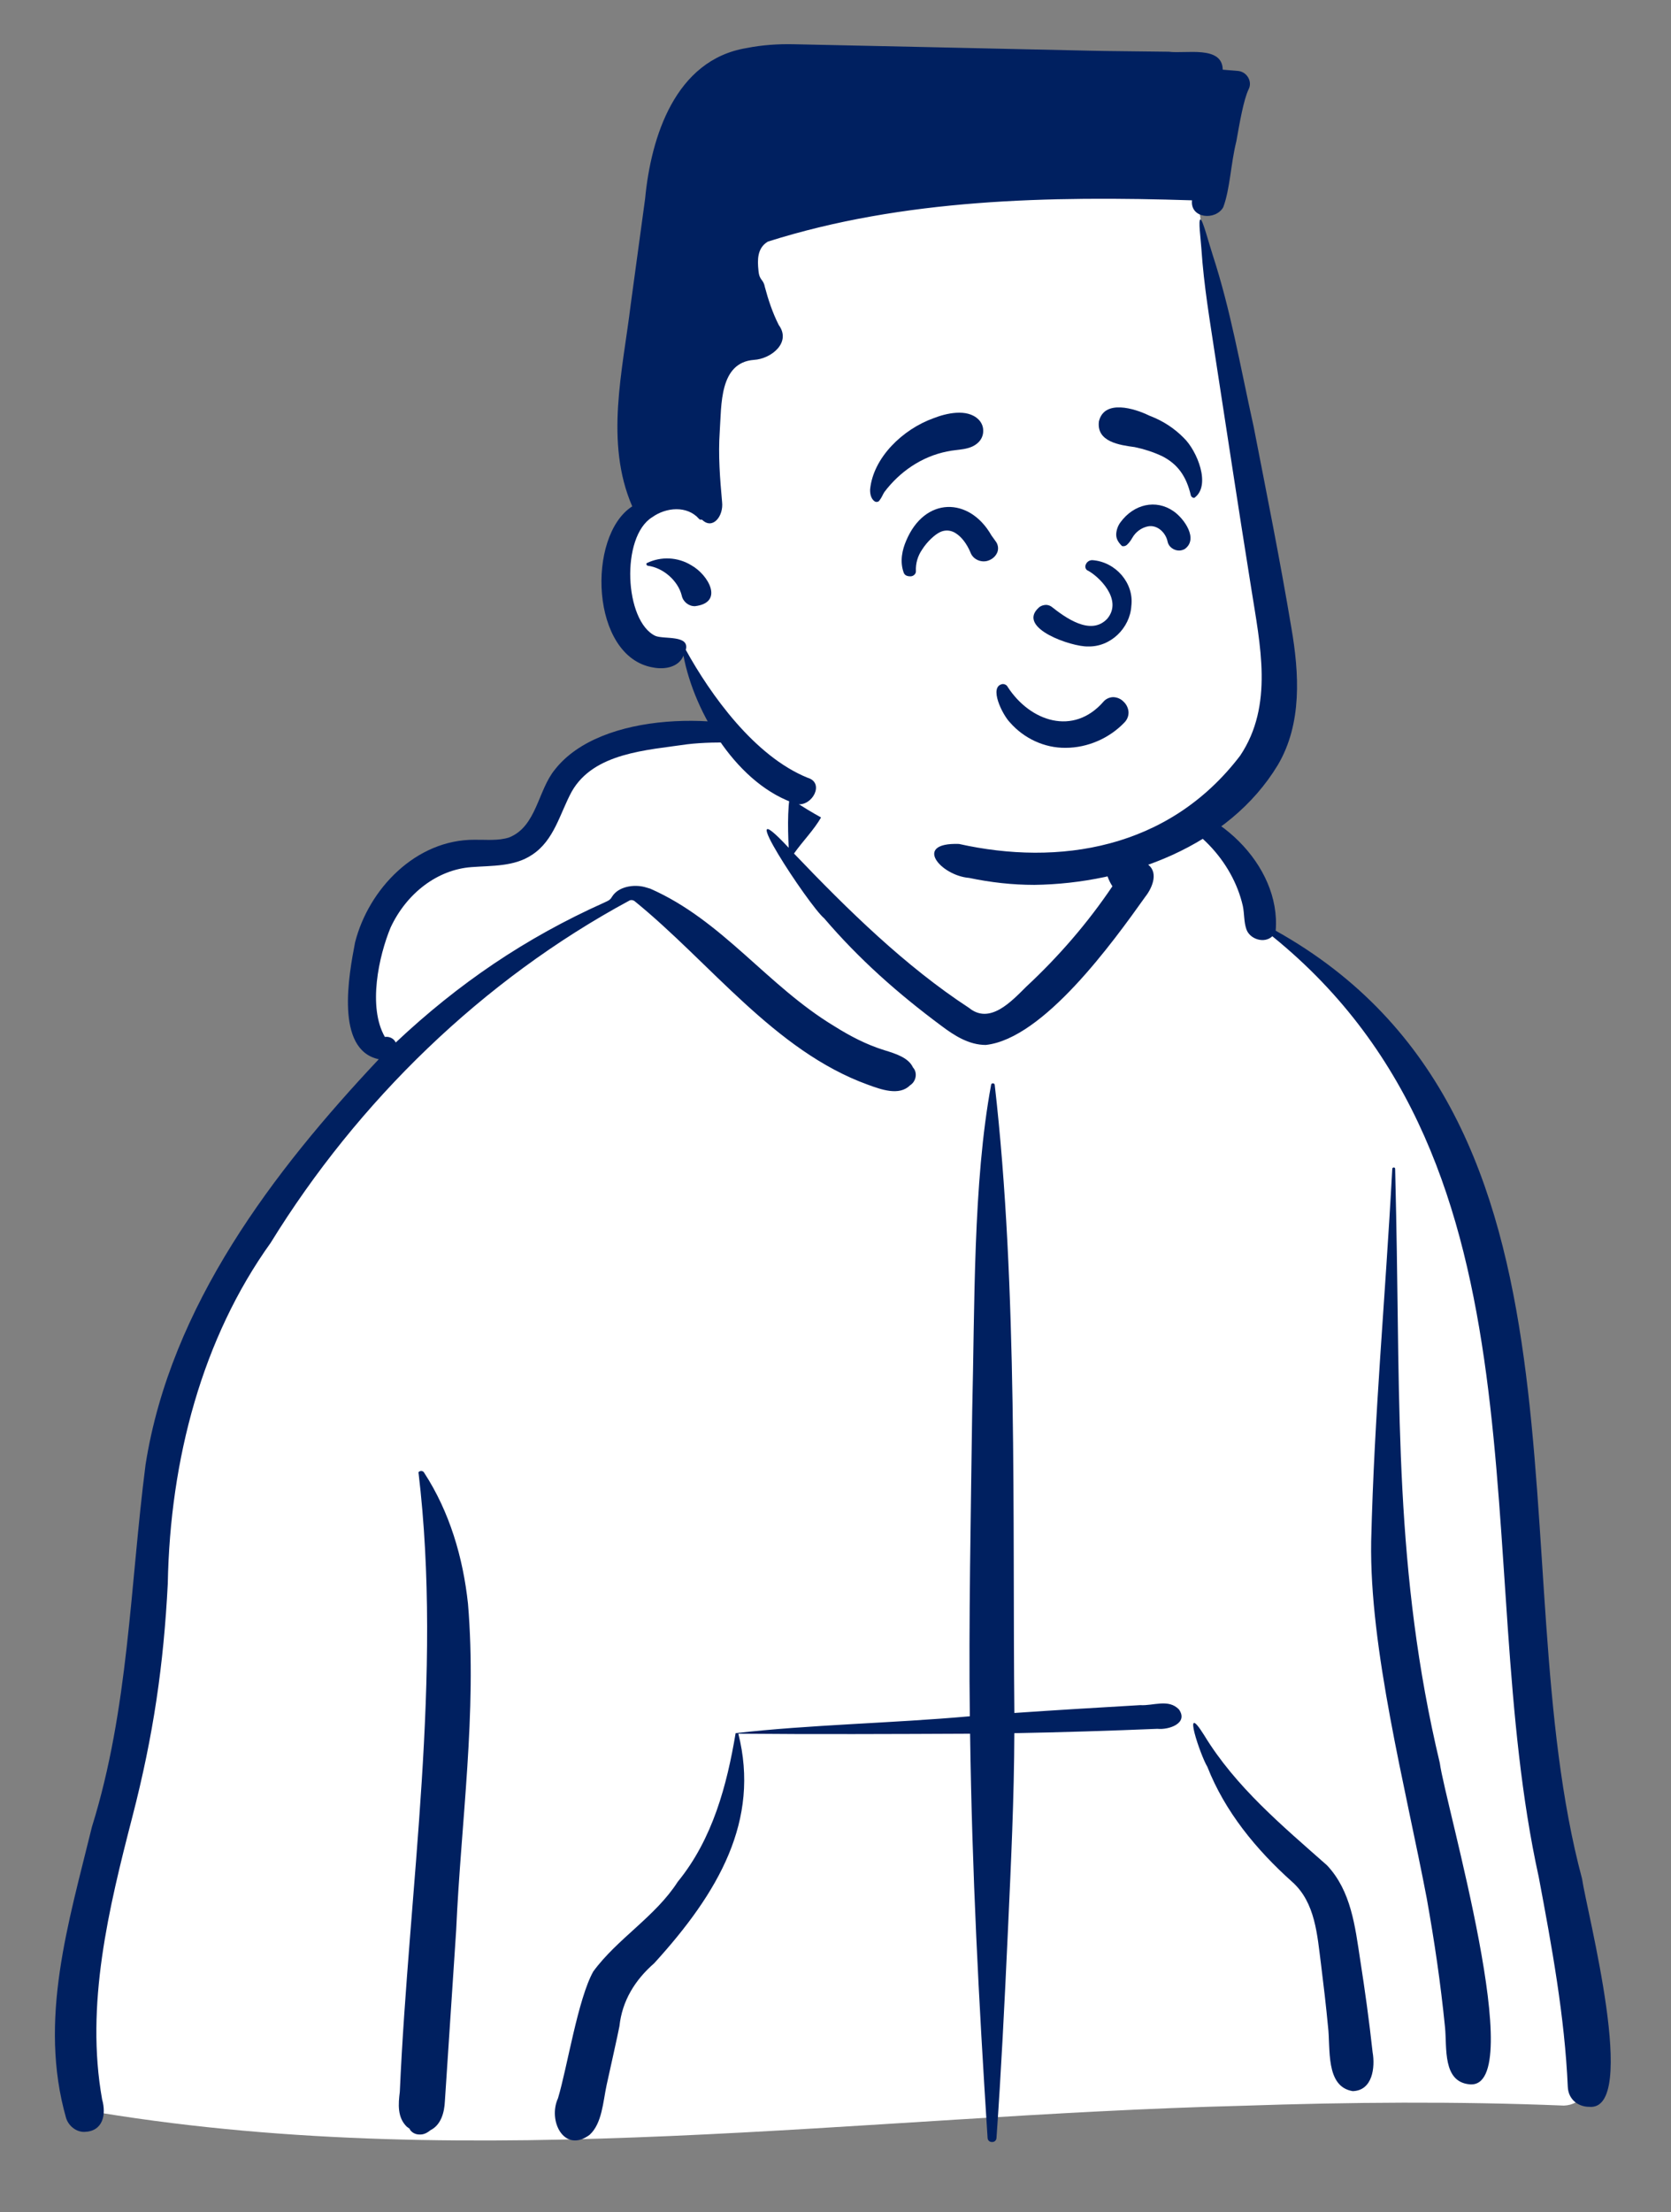
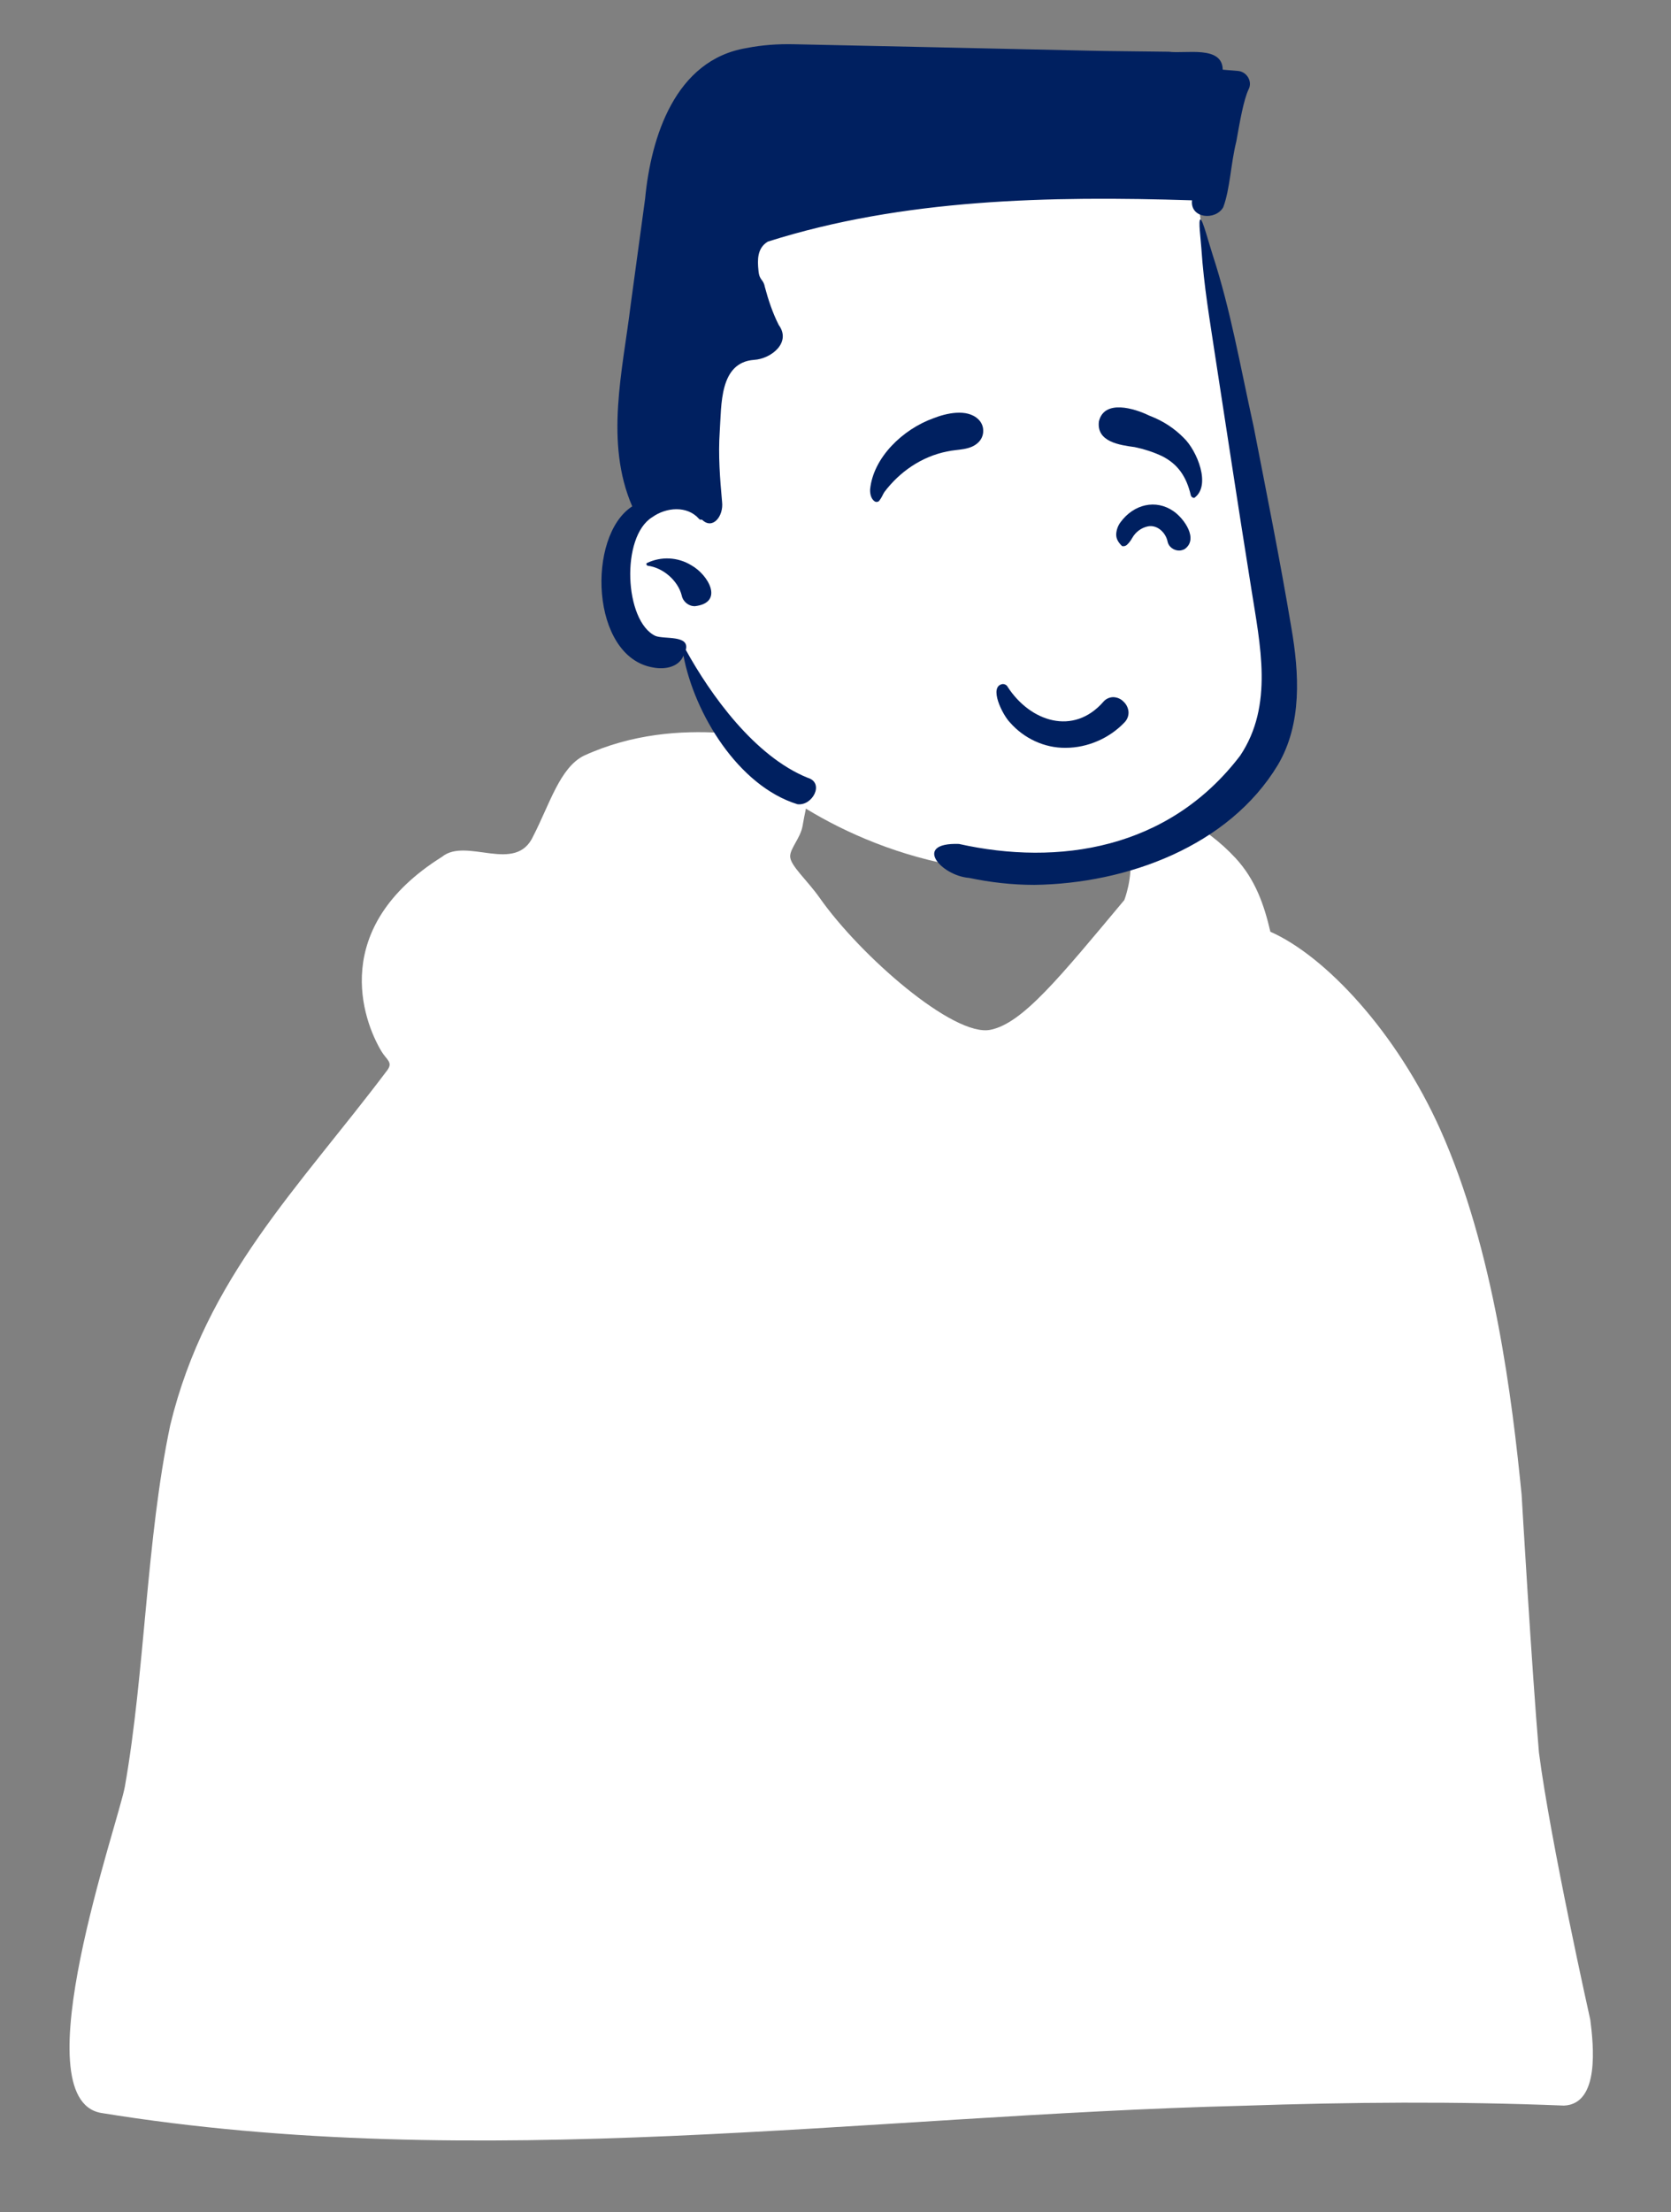
<svg xmlns="http://www.w3.org/2000/svg" width="96" height="127" xml:space="preserve" overflow="hidden">
  <rect width="100%" height="100%" fill="#808080" stroke="none" />
  <g transform="translate(-575 -938)">
-     <path d="M-566.435-2306.83C-564.351-2306.93-565.189-2310.57-565.338-2311.91-566.038-2317.62-567.273-2322.76-567.922-2327.88-568.326-2332.66-568.173-2336.81-568.61-2341.59-569.107-2347.21-570.286-2357.41-574.168-2364.45-576.313-2368.33-580.529-2373.14-583.483-2374.47-584.356-2378.31-587.098-2381.47-591.63-2381.58-591.759-2381.58-591.879-2381.79-591.963-2381.89-595.094-2385.54-598.855-2388.09-603.662-2387.57-605.676-2387.47-607.629-2385.34-609.558-2384.93-610.638-2384.78-615.001-2387.17-621.979-2384.01-623.317-2383.32-623.417-2380.96-624.444-2379.71-625.472-2378.45-628.236-2379.31-629.771-2378.35-635.479-2374.96-634.641-2370-633.422-2367.82-632.986-2367.04-632.387-2366.95-632.329-2366.89-637.506-2359.69-642.795-2354.41-644.889-2345.61-646.246-2339.07-646.265-2332.85-647.401-2326.28-647.803-2324-648.899-2320.6-649.565-2318.39-650.287-2315.5-649.913-2310.44-650.053-2308.9-650.123-2307.86-649.686-2306.41-648.918-2306.41-627.612-2302.88-605.97-2306.26-584.55-2306.82-578.514-2307.03-572.471-2307.07-566.435-2306.83Z" fill="#FFFFFF" transform="matrix(1.019 0 0 1 1242.02 3365.65)" />
    <path d="M-610.035-2378.49C-610.035-2377.96-609.072-2377.12-608.374-2376.11-606.096-2372.8-600.822-2368.1-598.742-2368.53-596.931-2368.9-594.857-2371.52-591.194-2375.98-591.194-2375.98-590.703-2377.27-590.88-2378.51-591.057-2379.75-591.75-2381.53-591.75-2381.53-591.784-2381.63-591.705-2381.73-591.6-2381.72-588.99-2381.56-586.612-2380.24-584.935-2378.4-583.794-2377.15-583.305-2375.67-582.96-2374.16-579.852-2372.76-575.84-2368.39-573.383-2362.81-570.337-2355.88-569.323-2347.26-568.795-2341.84-568.795-2341.84-568.222-2331.83-567.818-2327.04-567.169-2321.92-564.922-2311.69-564.922-2311.69-564.749-2310.29-564.366-2306.86-566.408-2306.77-572.444-2307.02-578.488-2306.97-584.524-2306.76-605.945-2306.21-627.587-2302.82-648.893-2306.35-653.403-2307.18-647.916-2322.97-647.542-2325.09-646.404-2331.66-646.34-2339.3-644.983-2345.84-642.97-2354.31-637.753-2359.44-632.748-2366.21-632.413-2366.67-632.787-2366.8-633.074-2367.29-634.14-2369.09-636.024-2374.4-629.665-2378.46-628.282-2379.61-625.499-2377.44-624.514-2379.66-623.592-2381.49-623.015-2383.57-621.676-2384.26-616.187-2386.83-610.609-2384.93-609.529-2385.09-608.903-2385.21-608.065-2385.66-608.011-2385.63-607.957-2385.59-608.108-2385.18-608.108-2385.18-608.713-2383.16-609.122-2381.51-609.333-2380.24-609.448-2379.55-610.035-2378.95-610.035-2378.49Z" fill="#FFFFFF" transform="matrix(1.019 0 0 1 1242.02 3365.65)" />
-     <path d="M-598.651-2304.68C-598.788-2304.67-598.901-2304.78-598.904-2304.92-599.409-2312.94-599.776-2320.05-599.89-2328.12-604.07-2328.1-608.895-2328.08-612.956-2328.12-611.727-2323.15-614.051-2319.02-617.701-2314.94-618.781-2313.98-619.506-2312.79-619.659-2311.33-619.724-2310.95-620.294-2308.37-620.382-2307.95-620.584-2307-620.636-2305.74-621.343-2305.09-622.772-2304.01-623.709-2305.89-623.124-2307.19L-623.124-2307.19C-622.601-2308.96-622.003-2312.89-621.134-2314.47-619.773-2316.36-617.639-2317.61-616.371-2319.62-614.397-2322.08-613.595-2325.19-613.109-2328.15-608.929-2328.64-604.286-2328.72-599.904-2329.12-599.974-2334.25-599.846-2340.88-599.771-2346.63-599.623-2352.68-599.732-2359.73-598.703-2365.38-598.683-2365.49-598.514-2365.48-598.501-2365.37-597.187-2353.74-597.504-2340.32-597.393-2329.31-595.105-2329.47-592.67-2329.62-590.293-2329.76-589.57-2329.71-588.7-2330.14-588.112-2329.51-587.567-2328.71-588.695-2328.33-589.33-2328.4-591.916-2328.29-594.737-2328.2-597.395-2328.15-597.407-2324.41-597.585-2320.64-597.755-2316.86-597.955-2312.42-598.141-2308.69-598.401-2304.92-598.402-2304.78-598.515-2304.67-598.651-2304.68ZM-630.908-2305.11C-631.153-2305.1-631.382-2305.22-631.504-2305.44-631.487-2305.43-631.424-2305.39-631.406-2305.38-631.404-2305.38-631.482-2305.44-631.651-2305.56-632.189-2306.1-632.128-2306.86-632.042-2307.56-631.531-2319.29-629.614-2331.41-630.99-2343.13-630.908-2343.23-630.732-2343.23-630.668-2343.1-629.229-2340.85-628.475-2338.22-628.198-2335.58-627.684-2329.32-628.593-2323.07-628.865-2316.83-628.865-2316.83-629.501-2307.02-629.501-2307.02-629.529-2306.4-629.705-2305.67-630.309-2305.36-630.478-2305.22-630.681-2305.1-630.908-2305.11ZM-649.823-2305.26C-650.298-2305.25-650.717-2305.61-650.855-2306.05-652.432-2311.68-650.725-2317.24-649.398-2322.78L-649.398-2322.78C-647.325-2329.55-647.256-2336.59-646.376-2343.57-644.971-2352.68-639.148-2360.43-633.228-2366.84-635.71-2367.38-634.91-2371.71-634.564-2373.55-633.797-2376.62-631.132-2379.46-627.818-2379.44-627.174-2379.45-626.51-2379.37-625.885-2379.57-624.326-2380.2-624.266-2382.27-623.298-2383.47-620.702-2386.85-613.584-2386.83-609.971-2385.19-609.823-2385.12-609.862-2384.97-610.023-2384.96-611.903-2384.95-614.061-2385.14-615.848-2384.92-618.115-2384.58-621.099-2384.44-622.347-2382.21-623.017-2380.96-623.333-2379.4-624.596-2378.57-625.594-2377.89-626.846-2377.96-627.999-2377.87-629.902-2377.73-631.65-2376.39-632.562-2374.4-633.228-2372.76-633.854-2369.84-632.884-2368.12-632.631-2368.16-632.373-2368.03-632.272-2367.8-628.744-2371.18-624.973-2373.8-620.502-2375.84-620.204-2375.97-620.161-2376.03-620.07-2376.18-619.721-2376.75-618.872-2376.89-618.249-2376.73-618.147-2376.7-617.928-2376.63-617.917-2376.63-613.838-2374.8-611.34-2371.07-607.548-2368.74-606.658-2368.17-605.74-2367.68-604.726-2367.36-604.086-2367.16-603.361-2366.93-603.111-2366.37-602.831-2366.06-602.942-2365.55-603.28-2365.34-603.885-2364.72-604.907-2365.1-605.658-2365.38-610.91-2367.32-614.537-2372.39-618.809-2375.92-618.89-2375.98-619.005-2376-619.097-2375.95-627.395-2371.39-634.411-2364.42-639.324-2356.3-643.173-2350.83-644.995-2343.88-645.123-2336.74-645.355-2332.11-645.928-2328.04-647.12-2323.35-648.451-2318.1-649.781-2312.55-648.825-2307.12L-648.825-2307.12C-648.584-2306.26-648.771-2305.29-649.823-2305.26ZM-564.997-2306.7C-565.548-2306.7-566.158-2307.07-566.192-2307.85-566.366-2311.89-567.1-2315.94-567.829-2319.89-571.744-2337.98-566.788-2360.66-582.85-2373.9-583.297-2373.46-584.12-2373.73-584.312-2374.3-584.459-2374.73-584.421-2375.19-584.513-2375.64-585.095-2378.24-587.233-2380.5-589.785-2381.22-590.681-2381.49-591.228-2381.65-589.842-2381.73-586.098-2381.61-582.352-2378-582.661-2374.22-563.662-2363.41-570.109-2337.74-565.387-2319.79L-565.387-2319.79C-565.135-2317.97-562.139-2306.4-564.997-2306.7L-564.997-2306.7ZM-578.319-2307.6C-579.873-2307.86-579.56-2310.07-579.71-2311.3-579.821-2312.5-579.96-2313.7-580.107-2314.9-580.319-2316.55-580.417-2318.43-581.737-2319.62-583.757-2321.46-585.524-2323.65-586.513-2326.22-586.893-2326.84-587.996-2330.16-586.697-2328.04-584.917-2325.06-582.292-2322.84-579.763-2320.56-578.401-2319.08-578.184-2317.05-577.895-2315.13-577.63-2313.4-577.389-2311.64-577.197-2309.84-577.045-2308.96-577.198-2307.63-578.319-2307.6L-578.319-2307.6ZM-571.723-2307.99C-573.261-2308.13-573-2310.09-573.113-2311.26-573.371-2313.88-573.711-2316.19-574.14-2318.65-575.355-2325.13-577.379-2333-577.277-2339.17-577.097-2346.58-576.495-2352.84-576.087-2360.55-576.087-2360.64-575.926-2360.66-575.925-2360.55-575.907-2359.72-575.889-2358.89-575.868-2357.88-575.644-2346.86-575.976-2337.4-573.408-2326.44-573.108-2324.11-568.376-2307.69-571.723-2307.99L-571.723-2307.99ZM-599.005-2367.66C-599.954-2367.66-600.783-2368.2-601.511-2368.76-603.982-2370.63-606.142-2372.58-608.116-2374.93-608.974-2375.65-613.51-2382.69-610.117-2378.98-610.174-2380.25-610.2-2381.58-609.904-2382.81-609.62-2383.9-608.032-2384.04-607.573-2383.01-607.156-2382.21-607.899-2381.42-608.274-2380.75L-608.274-2380.75C-608.701-2379.99-609.319-2379.37-609.818-2378.65-606.789-2375.42-603.558-2372.19-599.953-2369.79-598.774-2368.81-597.561-2370.16-596.718-2371.01-594.884-2372.75-593.263-2374.66-591.865-2376.77-592.664-2377.99-592.228-2379.88-592.365-2381.31-592.349-2384.46-590.888-2380.18-590.558-2379.39L-590.558-2379.39C-590.416-2379.03-590.279-2378.65-590.14-2378.26-590.08-2378.21-590.023-2378.15-589.974-2378.09-589.217-2377.66-589.592-2376.71-590.011-2376.17-591.828-2373.57-595.749-2368.02-599.005-2367.66Z" fill="#002060" transform="matrix(1.019 0 0 1 1242.02 3365.65)" />
    <path d="M-803.226-1456.19C-798.432-1456.19-792.459-1454.72-790.003-1451.78-789.41-1451.08-789.291-1449.31-789.165-1448.57-788.391-1444.07-784.057-1426.88-784.986-1421.35-785.921-1415.81-790.945-1411.82-798.984-1411.82-807.022-1411.82-813.023-1416.2-814.398-1417.71-815.773-1419.22-818.515-1424.67-818.515-1424.67-818.515-1424.67-819.576-1424.05-820.413-1424.41-821.578-1424.91-822.639-1426.63-822.653-1428.67-822.674-1432.18-819.855-1433.45-819.855-1433.45-819.855-1433.45-820.86-1447.3-818.327-1450.91-815.801-1454.51-809.164-1456.19-803.226-1456.19Z" fill="#FFFFFF" transform="matrix(1.019 0 0 1 1448.24 2399.9)" />
    <path d="M-798.642-1411.1C-799.877-1411.1-801.105-1411.24-802.319-1411.5-803.917-1411.63-805.522-1413.54-802.891-1413.45-797.302-1412.18-791.077-1413.12-787.037-1418.52-785.139-1421.41-785.914-1424.88-786.416-1428.14-787.247-1433.43-787.742-1436.83-788.433-1441.37L-788.433-1441.37C-788.747-1443.51-789.082-1445.44-789.228-1447.67-789.263-1448.2-789.41-1449.29-789.277-1449.3-789.151-1449.31-788.803-1447.93-788.586-1447.26-787.567-1444.06-787.072-1441.07-786.277-1437.4-785.551-1433.6-784.79-1429.75-784.155-1425.88-783.709-1423.25-783.534-1420.36-784.916-1417.98-787.679-1413.32-793.422-1411.17-798.642-1411.1ZM-811.998-1415.73C-815.34-1416.78-817.81-1420.94-818.424-1424.26-818.689-1423.59-819.492-1423.45-820.134-1423.58-823.672-1424.18-823.895-1431.14-821.313-1432.83-822.876-1436.51-821.85-1440.62-821.397-1444.43-821.397-1444.43-820.587-1450.49-820.587-1450.49-820.259-1454.01-818.906-1458.46-814.872-1459.14-813.993-1459.32-813.093-1459.38-812.193-1459.36-809.744-1459.31-799.472-1459.08-795.543-1458.99-794.399-1458.96-792.229-1458.95-791.063-1458.93-790.114-1458.8-788.042-1459.31-788.021-1457.9L-787.198-1457.83C-786.674-1457.81-786.325-1457.23-786.563-1456.77-786.842-1456.18-787.065-1454.87-787.253-1453.79-787.574-1452.48-787.602-1451.07-787.993-1450-788.433-1449.22-789.87-1449.36-789.752-1450.4-797.783-1450.66-806.045-1450.49-813.665-1448.03-814.272-1447.66-814.258-1446.98-814.196-1446.37-814.147-1445.78-813.923-1445.89-813.84-1445.44-813.644-1444.69-813.4-1443.94-813.051-1443.24-812.332-1442.24-813.47-1441.3-814.447-1441.24-816.415-1441.09-816.275-1438.63-816.38-1437.12-816.47-1435.77-816.366-1434.42-816.247-1433.08-816.156-1432.27-816.77-1431.49-817.35-1432.04-817.426-1432.11-817.468-1432.02-817.545-1432.11-818.215-1432.89-819.401-1432.78-820.183-1432.21-821.976-1431.09-821.753-1426.22-820.001-1425.39-819.506-1425.19-818.061-1425.46-818.292-1424.59-816.91-1422.04-814.433-1418.49-811.425-1417.25-810.455-1416.96-811.146-1415.62-811.998-1415.73ZM-817.775-1427.1C-818.131-1427.09-818.452-1427.36-818.522-1427.71-818.724-1428.55-819.562-1429.31-820.434-1429.42-820.504-1429.43-820.553-1429.55-820.476-1429.58-819.68-1429.97-818.738-1429.92-817.985-1429.45-817.015-1428.9-816.122-1427.3-817.775-1427.1Z" fill="#002060" transform="matrix(1.019 0 0 1 1448.24 2399.9)" />
    <path d="M56.586-821.648C55.394-821.634 54.238-822.192 53.462-823.093 53.036-823.525 52.219-825.186 53.046-825.312 53.161-825.312 53.275-825.249 53.323-825.144 54.602-823.141 57.031-822.332 58.713-824.286 58.848-824.453 59.051-824.551 59.267-824.558L59.272-824.558C59.495-824.551 59.707-824.46 59.861-824.293 60.023-824.139 60.122-823.923 60.136-823.7 60.144-823.476 60.061-823.267 59.908-823.107 59.061-822.199 57.832-821.648 56.586-821.648Z" fill="#002060" transform="matrix(1.019 0 0 1 578.556 1802.58)" />
-     <path d="M57.833-827.468C56.957-827.44 53.802-828.514 55.072-829.694 55.183-829.798 55.326-829.847 55.474-829.854 55.585-829.854 55.693-829.819 55.785-829.757 56.56-829.135 58.005-828.047 58.937-829.059 59.846-830.161 58.427-831.536 57.793-831.85 57.705-831.927 57.677-832.045 57.721-832.157 57.775-832.318 57.929-832.429 58.102-832.422 59.41-832.325 60.458-831.103 60.294-829.792 60.22-828.528 59.121-827.419 57.833-827.468Z" fill="#002060" transform="matrix(1.019 0 0 1 578.556 1802.58)" />
-     <path d="M47.813-831.494C47.765-831.494 47.715-831.501 47.668-831.515 47.579-831.536 47.505-831.599 47.469-831.682 47.216-832.359 47.396-833.05 47.592-833.518 48.638-836.086 51.168-836.058 52.404-833.846 52.479-833.741 52.556-833.629 52.635-833.518 52.774-833.343 52.817-833.106 52.748-832.897 52.669-832.68 52.503-832.513 52.291-832.422 51.885-832.234 51.369-832.443 51.223-832.869 51.018-833.364 50.718-833.762 50.398-833.964 50.137-834.146 49.799-834.174 49.514-834.034 49.245-833.909 48.793-833.511 48.485-833.008 48.249-832.652 48.131-832.234 48.148-831.808 48.167-831.648 48.025-831.508 47.868-831.494 47.851-831.494 47.832-831.494 47.813-831.494Z" fill="#002060" transform="matrix(1.019 0 0 1 578.556 1802.58)" />
    <path d="M62.986-832.973C62.694-832.973 62.4-833.183 62.34-833.476 62.247-833.978 61.778-834.467 61.233-834.362 60.856-834.285 60.531-834.034 60.347-833.699L60.342-833.692C60.262-833.546 60.16-833.406 60.039-833.294 59.965-833.232 59.86-833.204 59.767-833.232 59.468-833.532 59.435-833.748 59.442-833.936 59.46-834.174 59.542-834.404 59.679-834.592 60.428-835.639 61.681-835.939 62.679-835.227 63.273-834.809 64.097-833.629 63.3-833.057 63.205-833.008 63.097-832.973 62.986-832.973Z" fill="#002060" transform="matrix(1.019 0 0 1 578.556 1802.58)" />
    <path d="M45.925-835.765C45.917-835.765 45.91-835.765 45.903-835.765 45.862-835.772 45.823-835.793 45.793-835.82 45.636-835.953 45.56-836.176 45.566-836.476 45.737-838.305 47.402-839.938 49.148-840.573 49.827-840.845 51.032-841.152 51.68-840.496 51.852-840.321 51.947-840.091 51.943-839.847 51.947-839.603 51.851-839.365 51.678-839.191 51.211-838.716 50.503-838.8 49.903-838.661 48.471-838.367 47.237-837.502 46.369-836.33 46.29-836.204 46.226-836.037 46.146-835.925 46.086-835.828 46.054-835.8 46.03-835.786 45.998-835.772 45.961-835.765 45.925-835.765L45.925-835.765Z" fill="#002060" transform="matrix(1.019 0 0 1 578.556 1802.58)" />
    <path d="M63.842-835.995C63.752-835.995 63.666-836.058 63.647-836.148 63.393-837.258 62.889-837.956 62.01-838.402 61.523-838.633 61.011-838.8 60.485-838.912 59.633-839.03 58.317-839.212 58.467-840.391 58.77-841.675 60.492-841.124 61.277-840.733L61.278-840.733C61.318-840.712 61.358-840.698 61.396-840.684 62.094-840.405 62.725-839.986 63.249-839.442 63.995-838.716 64.816-836.7 63.842-835.995L63.842-835.995Z" fill="#002060" transform="matrix(1.019 0 0 1 578.556 1802.58)" />
  </g>
</svg>